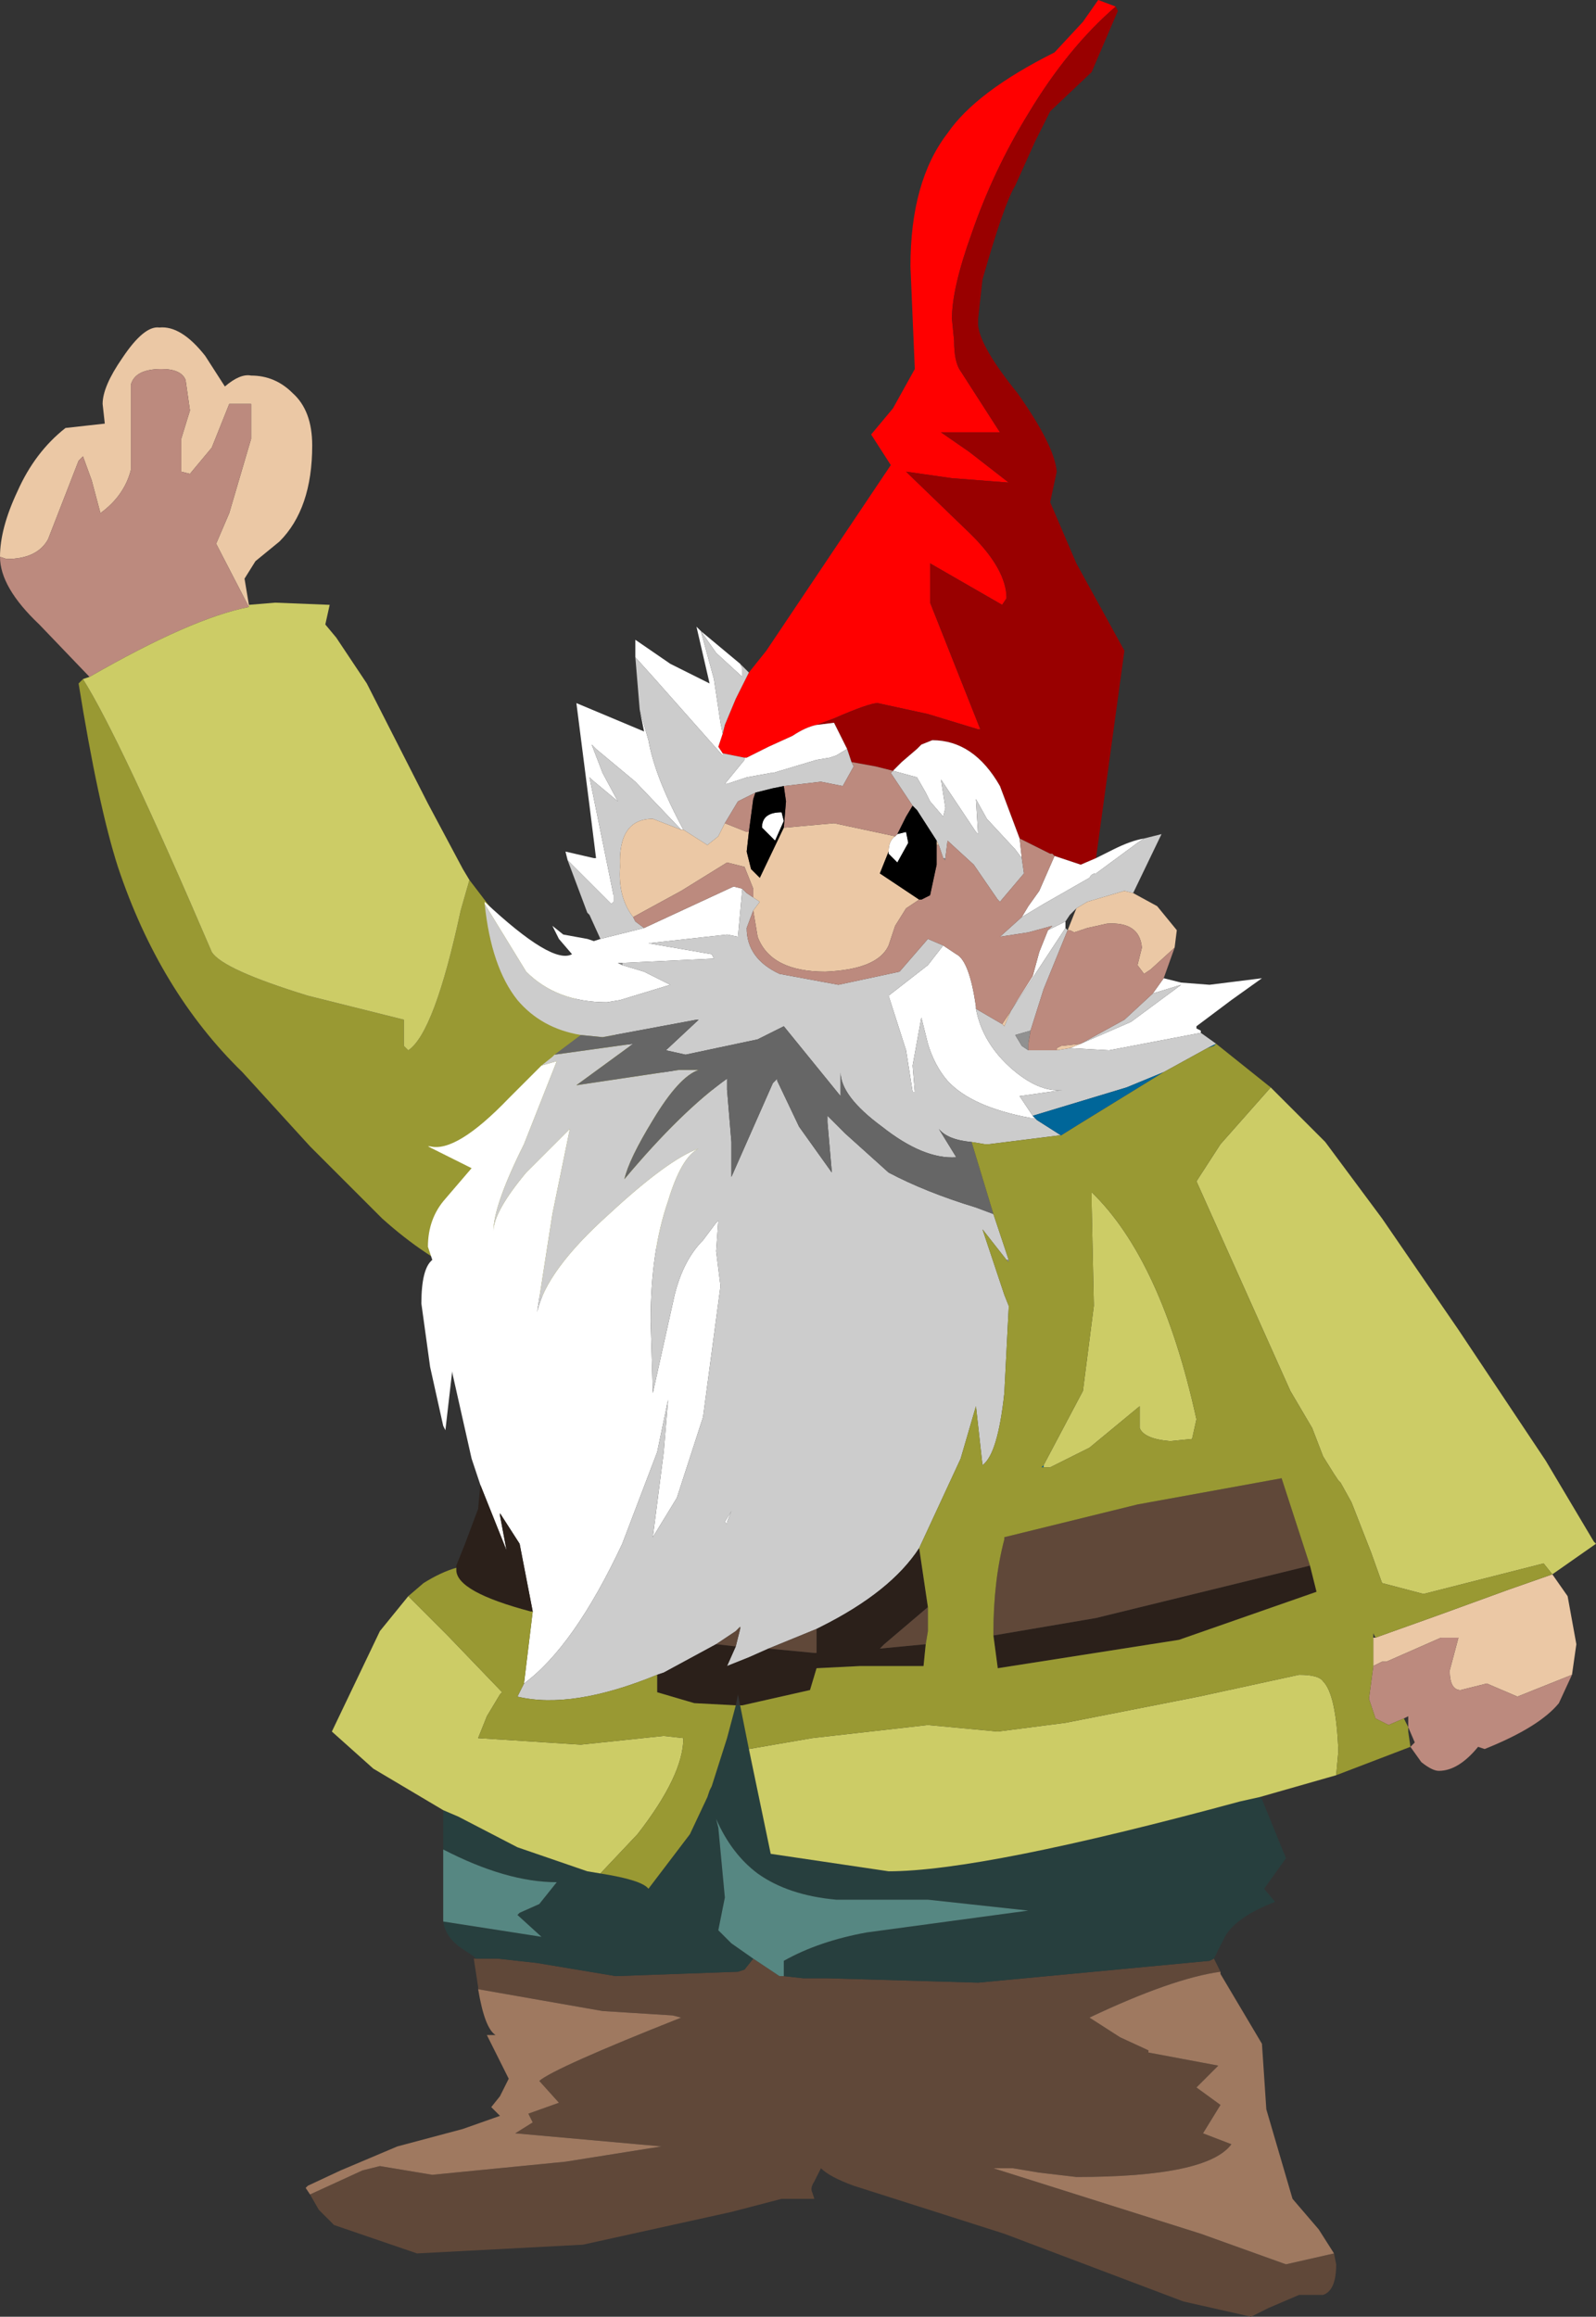
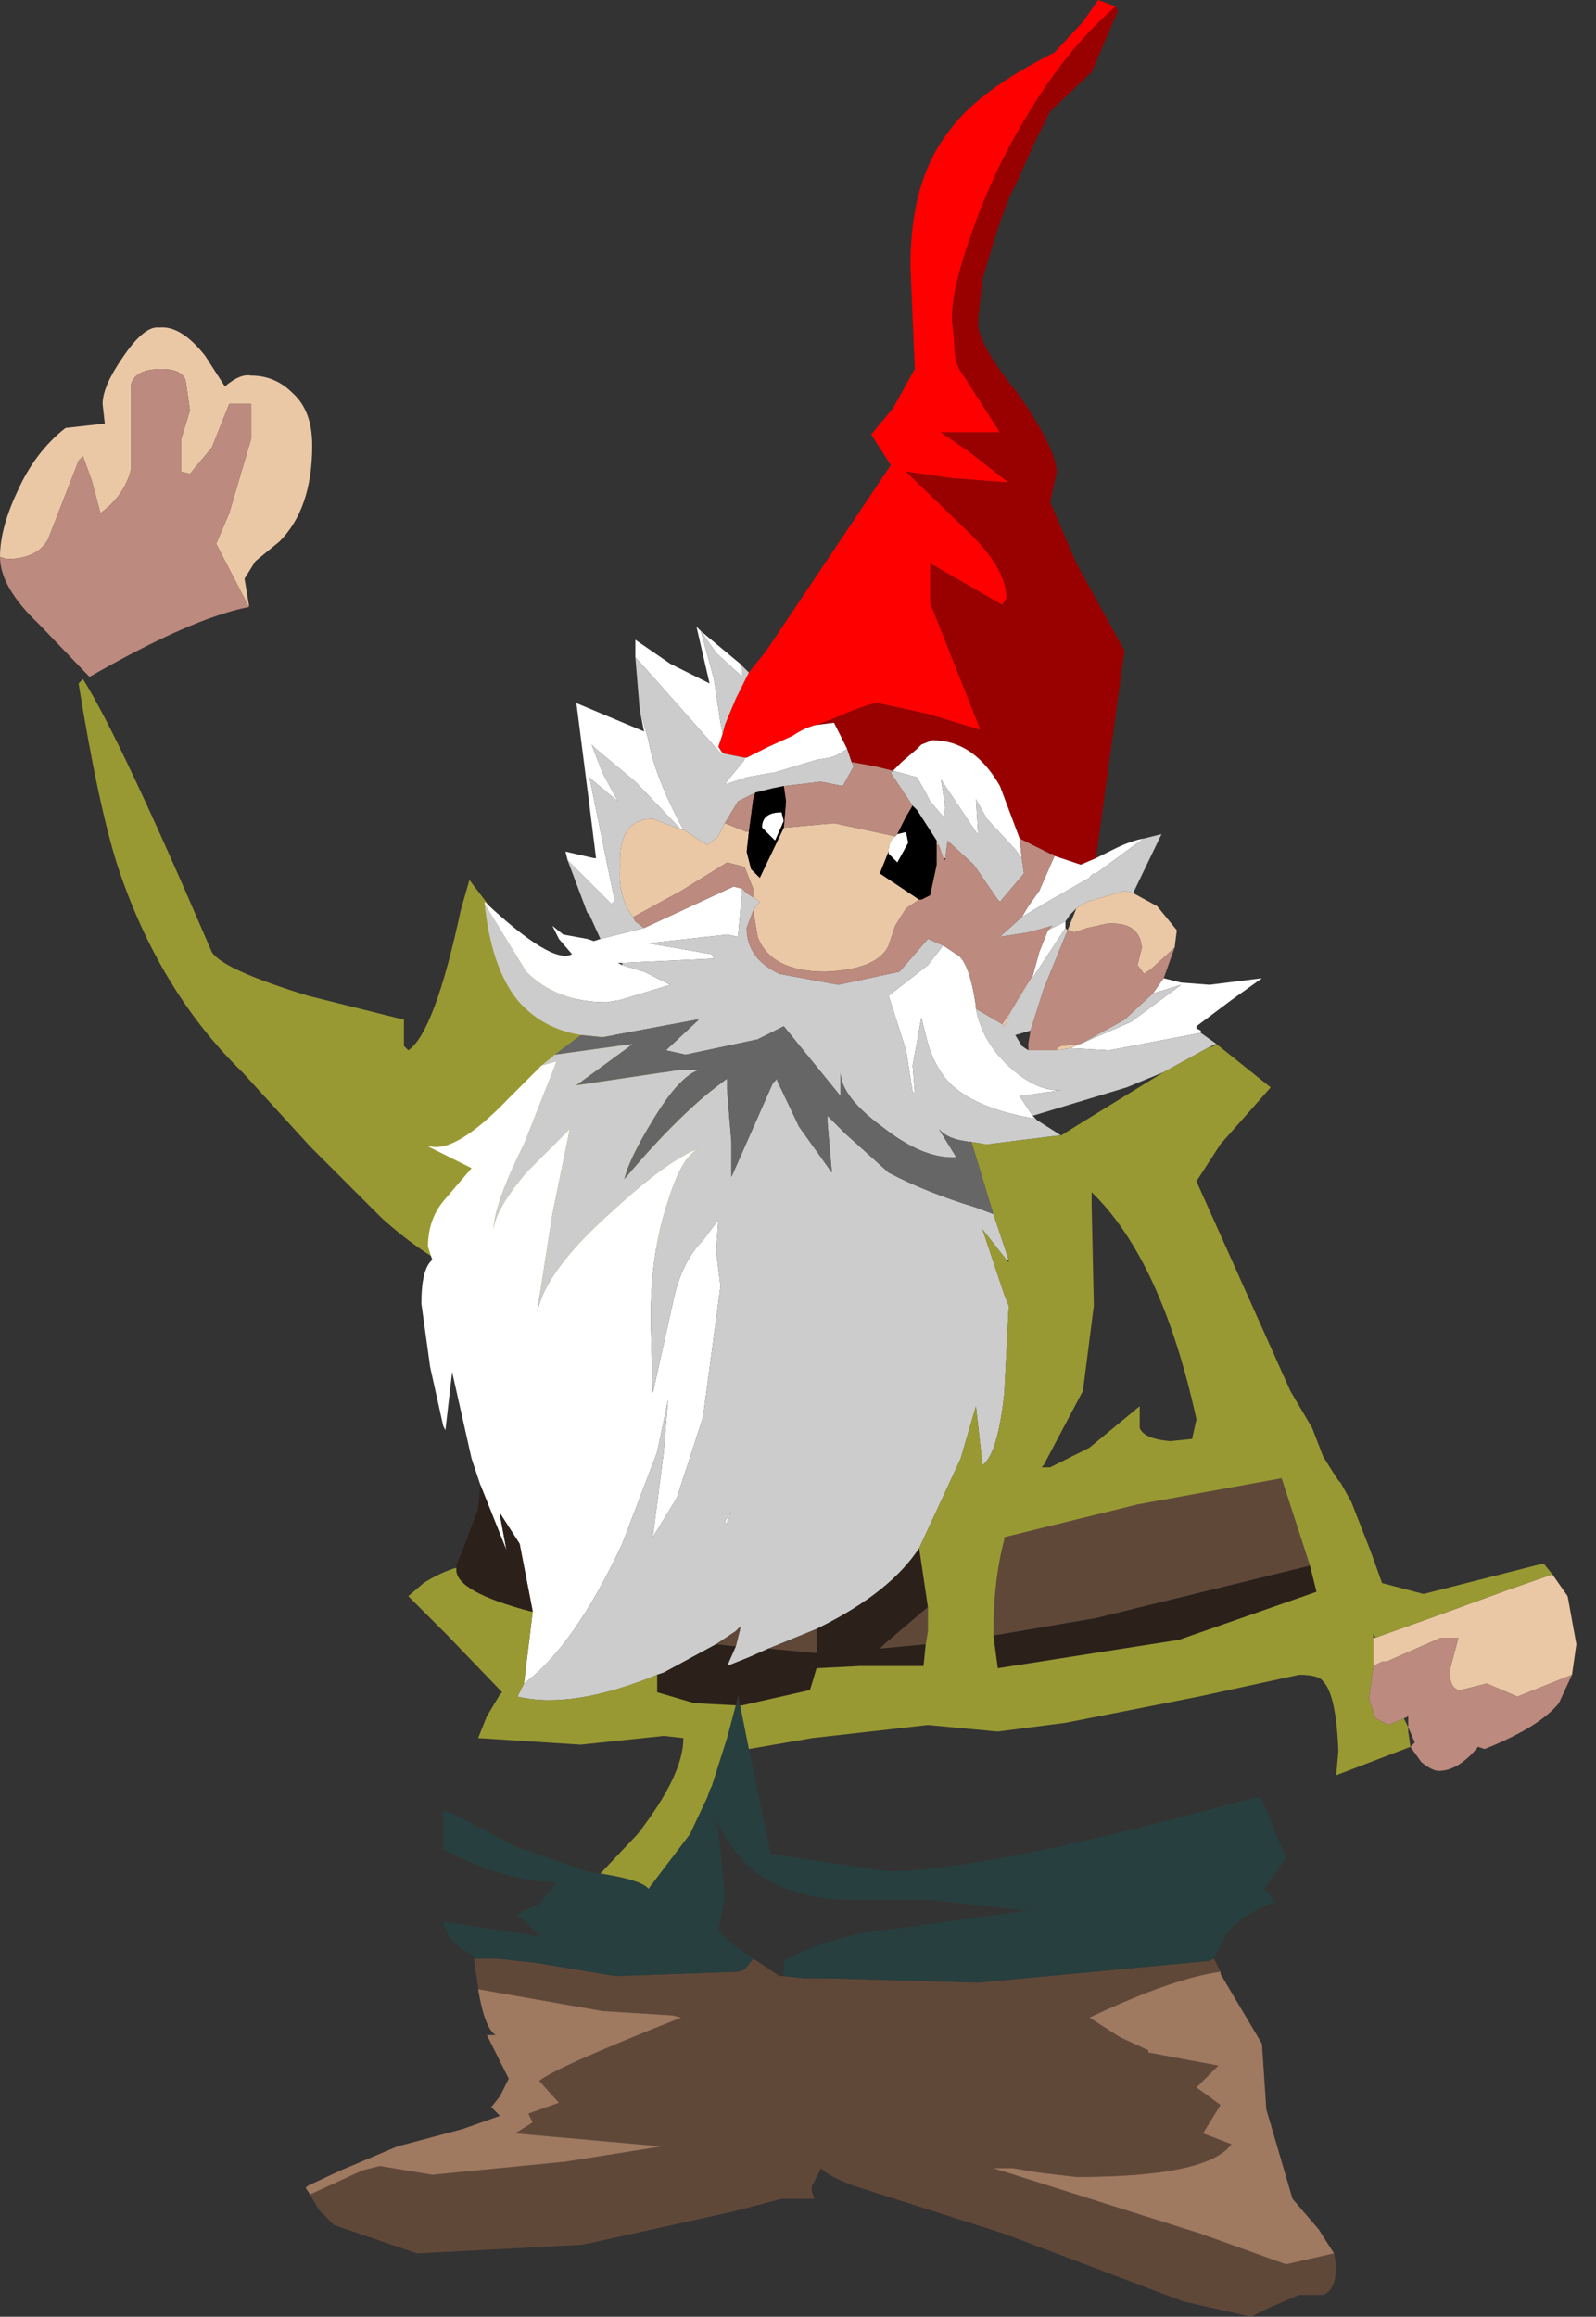
<svg xmlns="http://www.w3.org/2000/svg" height="53.05px" width="36.55px">
  <rect width="100%" height="100%" fill="#333333" stroke="none" />
  <g transform="matrix(1.0, 0.0, 0.0, 1.0, 0.0, 0.0)">
    <path d="M5.7 13.9 L4.95 12.45 5.25 11.75 5.75 10.05 5.75 9.25 5.25 9.25 4.85 10.25 4.35 10.85 4.15 10.8 4.15 10.75 4.15 10.05 4.35 9.4 4.25 8.7 Q4.15 8.45 3.7 8.45 3.1 8.45 3.0 8.8 L3.0 9.65 3.0 10.75 Q2.85 11.35 2.3 11.75 L2.1 11.0 1.9 10.45 1.8 10.55 1.1 12.35 Q0.85 12.8 0.15 12.8 L0.0 12.75 Q0.0 12.1 0.4 11.25 0.8 10.35 1.5 9.8 L2.4 9.7 2.35 9.25 Q2.35 8.85 2.8 8.2 3.3 7.45 3.65 7.5 4.15 7.45 4.7 8.15 L5.15 8.85 Q5.5 8.55 5.75 8.6 6.3 8.6 6.7 9.0 7.15 9.4 7.15 10.2 7.15 11.65 6.4 12.4 L5.85 12.85 5.6 13.25 5.7 13.85 5.7 13.9" fill="#ebc8a5" fill-rule="evenodd" stroke="none" />
    <path d="M0.0 12.75 L0.15 12.8 Q0.85 12.8 1.1 12.35 L1.8 10.55 1.9 10.45 2.1 11.0 2.3 11.75 Q2.85 11.35 3.0 10.75 L3.0 9.65 3.0 8.8 Q3.1 8.45 3.7 8.45 4.15 8.45 4.25 8.7 L4.35 9.4 4.15 10.05 4.15 10.75 4.15 10.8 4.35 10.85 4.85 10.25 5.25 9.25 5.75 9.25 5.75 10.05 5.25 11.75 4.95 12.45 5.7 13.9 Q4.4 14.15 2.05 15.5 L0.9 14.3 Q0.0 13.45 0.0 12.75" fill="#bc8a7e" fill-rule="evenodd" stroke="none" />
    <path d="M10.75 20.15 L12.05 21.85 14.1 23.7 15.3 24.65 15.4 24.55 Q15.55 24.4 15.85 24.4 L16.2 24.6 16.45 25.35 16.4 26.65 15.9 27.75 14.6 29.0 Q13.6 29.7 12.85 29.7 10.75 29.7 8.75 27.9 L7.1 26.25 5.55 24.55 Q3.65 22.7 2.7 19.85 2.25 18.45 1.8 15.65 L1.9 15.55 Q2.75 16.9 4.85 21.8 5.1 22.2 7.05 22.8 L9.25 23.35 9.25 23.95 9.35 24.05 Q9.95 23.65 10.55 20.85 L10.75 20.15" fill="#999933" fill-rule="evenodd" stroke="none" />
-     <path d="M5.7 13.9 L5.7 13.85 6.3 13.8 7.55 13.85 7.45 14.3 7.7 14.6 8.4 15.65 9.8 18.4 10.6 19.9 10.75 20.15 10.55 20.85 Q9.95 23.65 9.35 24.05 L9.25 23.95 9.25 23.35 7.05 22.8 Q5.1 22.2 4.85 21.8 2.75 16.9 1.9 15.55 L2.05 15.5 Q4.4 14.15 5.7 13.9" fill="#cccc66" fill-rule="evenodd" stroke="none" />
    <path d="M17.15 15.4 L17.55 14.9 20.4 10.65 19.95 9.95 20.45 9.35 20.95 8.45 20.85 6.1 Q20.85 4.15 21.7 3.05 22.35 2.1 24.15 1.2 L24.8 0.5 25.15 0.0 25.55 0.15 Q24.45 1.1 23.55 2.6 22.75 3.9 22.25 5.35 21.8 6.6 21.8 7.3 L21.85 7.8 Q21.85 8.3 22.0 8.5 L22.9 9.9 21.55 9.9 22.2 10.35 23.1 11.05 21.8 10.95 20.75 10.8 20.8 10.85 22.25 12.25 Q23.05 13.05 23.05 13.7 L22.95 13.85 21.3 12.9 21.3 13.8 22.45 16.7 22.4 16.7 21.25 16.35 20.1 16.1 Q19.9 16.1 19.1 16.45 L18.7 16.6 Q18.45 16.65 18.15 16.85 L17.6 17.1 17.1 17.35 17.05 17.35 16.55 17.25 16.45 17.1 16.55 16.8 16.6 16.6 16.85 16.0 17.15 15.4" fill="#ff0000" fill-rule="evenodd" stroke="none" />
    <path d="M25.55 0.15 L25.6 0.25 25.0 1.65 24.05 2.55 23.7 3.25 23.25 4.25 Q23.0 4.65 22.5 6.4 L22.4 7.3 22.4 7.45 Q22.45 7.95 23.3 9.0 24.15 10.2 24.2 10.8 L24.05 11.5 24.65 12.9 25.75 14.9 25.1 19.65 24.75 19.8 24.15 19.6 24.1 19.55 24.05 19.55 23.35 19.2 22.9 18.0 Q22.3 16.95 21.35 16.95 L21.1 17.05 21.05 17.1 21.0 17.15 20.65 17.45 20.45 17.65 20.05 17.55 19.5 17.45 19.4 17.15 19.1 16.55 18.7 16.6 19.1 16.45 Q19.9 16.1 20.1 16.1 L21.25 16.35 22.4 16.7 22.45 16.7 21.3 13.8 21.3 12.9 22.95 13.85 23.05 13.7 Q23.05 13.05 22.25 12.25 L20.8 10.85 20.75 10.8 21.8 10.95 23.1 11.05 22.2 10.35 21.55 9.9 22.9 9.9 22.0 8.5 Q21.85 8.3 21.85 7.8 L21.8 7.3 Q21.8 6.6 22.25 5.35 22.75 3.9 23.55 2.6 24.45 1.1 25.55 0.15" fill="#990000" fill-rule="evenodd" stroke="none" />
    <path d="M25.1 19.65 L25.5 19.45 Q25.9 19.25 26.2 19.2 L26.05 19.3 25.1 20.0 Q25.0 20.0 24.95 20.1 L23.9 20.7 23.4 21.0 23.55 20.75 23.8 20.4 24.15 19.6 24.75 19.8 25.1 19.65 M26.65 22.4 L27.05 22.5 27.7 22.55 28.9 22.4 28.2 22.9 27.4 23.5 27.4 23.55 27.5 23.6 27.5 23.65 25.4 24.05 24.5 24.0 24.75 23.9 25.9 23.4 27.05 22.55 26.4 22.75 26.65 22.4 M11.0 34.0 L10.8 33.4 10.35 31.4 10.35 31.45 10.2 32.75 10.15 32.65 9.85 31.3 9.65 29.85 Q9.65 29.05 9.9 28.85 L9.8 28.55 Q9.8 27.9 10.2 27.45 L10.8 26.75 9.8 26.25 9.85 26.25 Q10.45 26.4 11.65 25.15 L12.4 24.4 12.75 24.3 12.0 26.2 Q11.3 27.6 11.3 28.2 11.3 27.75 12.05 26.85 L13.05 25.85 12.65 27.8 12.3 30.05 Q12.5 29.1 13.95 27.8 15.3 26.55 16.0 26.3 15.6 26.5 15.3 27.5 14.9 28.65 14.9 30.25 L14.95 31.9 15.45 29.65 Q15.65 28.85 16.1 28.4 L16.4 28.0 16.45 27.95 16.4 28.65 16.5 29.45 16.1 32.45 15.5 34.3 14.95 35.2 15.2 33.25 15.3 32.05 15.05 33.25 14.25 35.35 Q13.15 37.7 12.0 38.55 L12.2 36.9 11.9 35.35 11.45 34.65 11.45 34.7 11.6 35.5 11.0 34.0 M11.1 20.7 L11.1 20.65 Q12.65 22.1 13.1 21.85 L12.8 21.5 12.65 21.2 12.9 21.4 13.45 21.5 13.6 21.55 13.75 21.5 14.75 21.25 16.8 20.3 17.0 20.35 16.9 21.45 16.65 21.4 14.85 21.6 16.3 21.85 16.35 21.95 14.25 22.05 14.15 22.05 14.25 22.1 14.75 22.25 15.35 22.55 14.2 22.9 13.9 22.95 Q12.75 22.95 12.05 22.25 L11.1 20.7 M13.0 19.7 L12.95 19.5 13.6 19.65 13.65 19.65 13.5 18.45 13.2 16.1 14.75 16.75 14.65 16.25 14.85 16.95 Q15.0 17.8 15.65 19.0 L15.6 19.0 14.55 17.9 13.65 17.15 13.55 17.05 13.8 17.7 14.15 18.35 13.55 17.85 13.5 17.8 14.05 20.5 14.05 20.65 14.0 20.7 13.0 19.7 M14.55 15.05 L14.55 14.65 15.35 15.2 16.25 15.65 15.95 14.35 16.0 14.4 16.05 14.45 16.95 15.2 17.0 15.3 17.0 15.5 16.4 14.95 16.05 14.45 16.35 15.55 16.5 16.55 16.55 16.8 16.45 17.1 16.55 17.25 16.55 17.3 15.0 15.55 14.55 15.05 M18.7 16.6 L19.1 16.55 19.4 17.15 19.15 17.3 19.0 17.35 18.7 17.4 17.7 17.7 17.65 17.7 17.1 17.8 16.65 17.95 16.6 17.95 17.05 17.4 17.05 17.35 17.1 17.35 17.6 17.1 18.15 16.85 Q18.45 16.65 18.7 16.6 M20.45 17.65 L20.65 17.45 21.0 17.15 21.05 17.1 21.1 17.05 21.35 16.95 Q22.3 16.95 22.9 18.0 L23.35 19.2 23.4 19.65 23.25 19.45 22.6 18.75 22.35 18.3 22.4 19.1 22.35 19.05 21.55 17.85 21.65 18.5 21.6 18.7 21.3 18.35 21.2 18.15 21.0 17.8 20.45 17.65 M24.0 21.3 L24.4 21.1 24.4 21.15 24.4 21.25 23.15 23.15 23.3 22.9 23.65 22.35 23.8 21.8 24.0 21.3 M22.35 23.1 Q22.5 23.9 23.2 24.5 23.85 25.05 24.4 24.95 L23.35 25.1 23.65 25.55 23.7 25.6 23.6 25.6 Q22.25 25.35 21.7 24.75 21.4 24.4 21.25 23.9 L21.1 23.3 20.9 24.4 20.95 25.0 20.9 25.0 20.75 24.05 20.35 22.8 21.25 22.1 21.6 21.65 21.9 21.85 Q22.2 22.0 22.35 23.05 L22.35 23.1 M20.55 19.1 L20.75 19.05 20.8 19.3 20.55 19.75 20.35 19.55 20.35 19.5 Q20.35 19.25 20.5 19.15 L20.55 19.1 M21.9 26.5 L21.95 26.5 21.9 26.5 M17.95 18.8 L17.75 19.25 17.45 18.95 Q17.45 18.6 17.9 18.6 L17.95 18.8 M13.2 24.85 L13.15 24.85 13.2 24.85 M16.65 34.85 L16.65 34.9 16.6 34.85 16.75 34.6 16.65 34.85" fill="#ffffff" fill-rule="evenodd" stroke="none" />
    <path d="M26.2 19.2 L26.6 19.1 25.95 20.45 25.75 20.4 24.9 20.65 24.65 20.8 24.5 20.95 24.4 21.1 24.0 21.3 24.1 21.2 23.55 21.35 22.9 21.45 23.4 21.0 23.9 20.7 24.95 20.1 Q25.0 20.0 25.1 20.0 L26.05 19.3 26.2 19.2 M27.5 23.65 L27.85 23.9 27.65 24.0 26.65 24.55 25.8 24.9 23.65 25.55 23.35 25.1 24.4 24.95 Q23.85 25.05 23.2 24.5 22.5 23.9 22.35 23.1 L22.95 23.45 23.0 23.5 23.15 23.15 24.4 21.25 24.45 21.3 23.9 22.65 23.6 23.6 23.25 23.7 23.4 23.95 23.55 24.05 23.95 24.05 24.2 24.05 24.5 24.0 25.4 24.05 27.5 23.65 M12.4 24.4 L12.65 24.2 12.7 24.15 14.5 23.9 13.2 24.85 15.55 24.5 15.65 24.5 16.0 24.5 Q15.55 24.65 14.95 25.65 14.4 26.55 14.3 27.0 15.6 25.45 16.65 24.7 L16.65 24.95 16.75 26.15 16.75 26.95 17.7 24.8 17.8 24.7 17.8 24.75 18.3 25.8 19.05 26.85 18.95 25.7 18.95 25.55 19.35 25.95 20.35 26.85 Q21.2 27.3 22.35 27.65 L22.75 27.8 23.1 28.85 23.05 28.85 22.5 28.15 23.0 29.65 23.1 29.9 23.1 29.95 23.0 31.9 Q22.85 33.3 22.5 33.55 L22.35 32.2 22.0 33.4 21.05 35.45 Q20.4 36.45 18.8 37.25 L18.7 37.3 17.6 37.75 17.15 37.95 16.65 38.15 16.85 37.7 16.95 37.3 16.95 37.25 16.85 37.35 16.4 37.65 15.2 38.3 15.05 38.35 Q13.1 39.15 11.85 38.85 L12.0 38.55 Q13.15 37.7 14.25 35.35 L15.05 33.25 15.3 32.05 15.2 33.25 14.95 35.2 15.5 34.3 16.1 32.45 16.5 29.45 16.4 28.65 16.45 27.95 16.4 28.0 16.1 28.4 Q15.65 28.85 15.45 29.65 L14.95 31.9 14.9 30.25 Q14.9 28.65 15.3 27.5 15.6 26.5 16.0 26.3 15.3 26.55 13.95 27.8 12.5 29.1 12.3 30.05 L12.65 27.8 13.05 25.85 12.05 26.85 Q11.3 27.75 11.3 28.2 11.3 27.6 12.0 26.2 L12.75 24.3 12.4 24.4 M13.3 23.7 Q12.4 23.55 11.85 22.9 11.25 22.15 11.1 20.7 L12.05 22.25 Q12.75 22.95 13.9 22.95 L14.2 22.9 15.35 22.55 14.75 22.25 14.25 22.1 14.25 22.05 16.35 21.95 16.3 21.85 14.85 21.6 16.65 21.4 16.9 21.45 17.0 20.35 17.1 20.45 17.25 20.55 17.4 20.65 17.25 20.85 17.1 21.25 Q17.1 21.95 17.85 22.3 L19.2 22.55 20.6 22.25 21.25 21.5 21.6 21.65 21.25 22.1 20.35 22.8 20.75 24.05 20.9 25.0 20.95 25.0 20.9 24.4 21.1 23.3 21.25 23.9 Q21.4 24.4 21.7 24.75 22.25 25.35 23.6 25.6 L23.7 25.6 23.75 25.65 24.3 26.0 24.25 26.0 22.65 26.2 22.55 26.2 22.25 26.15 Q21.7 26.1 21.5 25.85 L21.9 26.5 Q21.15 26.55 20.2 25.8 19.25 25.1 19.25 24.55 L19.25 25.1 17.95 23.5 17.35 23.8 15.7 24.15 15.25 24.05 16.0 23.35 15.95 23.35 13.8 23.75 13.3 23.7 M13.75 21.5 L13.5 20.95 13.45 20.9 13.0 19.7 14.0 20.7 14.05 20.65 14.05 20.5 13.5 17.8 13.55 17.85 14.15 18.35 13.8 17.7 13.55 17.05 13.65 17.15 14.55 17.9 15.6 19.0 14.95 18.75 Q14.15 18.75 14.2 19.85 14.15 20.55 14.5 21.0 L14.55 21.1 14.75 21.25 13.75 21.5 M14.65 16.25 L14.55 15.05 15.0 15.55 16.55 17.3 16.55 17.25 17.05 17.35 17.05 17.4 16.6 17.95 16.65 17.95 17.1 17.8 17.65 17.7 17.7 17.7 18.7 17.4 19.0 17.35 19.15 17.3 19.4 17.15 19.5 17.45 19.55 17.55 19.3 18.0 18.8 17.9 17.95 18.0 17.7 18.05 17.3 18.15 16.9 18.35 16.6 18.85 16.45 19.15 16.2 19.35 15.65 19.0 Q15.0 17.8 14.85 16.95 L14.65 16.25 M16.95 15.2 L17.15 15.4 16.85 16.0 16.6 16.6 16.55 16.8 16.5 16.55 16.35 15.55 16.05 14.45 16.4 14.95 17.0 15.5 17.0 15.3 16.95 15.2 M20.9 18.45 L20.4 17.7 20.45 17.65 21.0 17.8 21.2 18.15 21.3 18.35 21.6 18.7 21.65 18.5 21.55 17.85 22.35 19.05 22.4 19.1 22.35 18.3 22.6 18.75 23.25 19.45 23.4 19.65 23.45 20.0 22.9 20.65 22.85 20.6 22.3 19.8 21.7 19.25 21.65 19.65 21.6 19.65 21.5 19.35 21.45 19.25 21.0 18.55 20.9 18.45 M24.75 23.9 L25.75 23.35 26.4 22.75 27.05 22.55 25.9 23.4 24.75 23.9 M13.2 24.85 L13.15 24.85 13.2 24.85 M16.65 34.85 L16.75 34.6 16.6 34.85 16.65 34.9 16.65 34.85" fill="#cccccc" fill-rule="evenodd" stroke="none" />
-     <path d="M21.6 19.65 L21.65 19.65 21.65 19.7 21.6 19.65 M23.6 23.6 L23.55 23.9 23.55 24.05 23.4 23.95 23.25 23.7 23.6 23.6 M14.25 22.05 L14.25 22.1 14.15 22.05 14.25 22.05 M16.65 24.7 L16.7 24.65 16.65 24.7 M23.05 28.85 L23.1 28.85 23.1 28.9 23.05 28.85 M24.3 26.0 L24.4 26.0 24.3 26.0" fill="#919191" fill-rule="evenodd" stroke="none" />
    <path d="M25.95 20.45 L26.5 20.75 26.95 21.3 26.9 21.7 26.35 22.2 26.2 22.3 26.05 22.1 26.15 21.7 Q26.1 21.1 25.35 21.15 L24.9 21.25 24.6 21.35 24.5 21.3 24.45 21.3 24.65 20.8 24.9 20.65 25.75 20.4 25.95 20.45 M35.55 36.05 L35.9 36.55 36.1 37.65 36.0 38.35 34.75 38.85 34.4 38.7 34.05 38.55 33.45 38.7 Q33.2 38.7 33.2 38.25 L33.4 37.5 33.0 37.5 31.75 38.05 31.65 38.05 31.45 38.15 31.45 37.5 31.5 37.5 32.9 37.0 34.55 36.4 35.55 36.05 M21.45 19.25 L21.5 19.35 21.45 19.35 21.45 19.25 M23.15 23.15 L23.0 23.5 22.95 23.45 23.15 23.15 M20.35 19.5 L20.15 20.0 21.05 20.6 20.75 20.8 20.5 21.2 20.35 21.65 Q20.1 22.2 18.9 22.25 17.65 22.25 17.35 21.45 L17.25 20.85 17.4 20.65 17.25 20.55 17.25 20.35 17.05 19.85 16.65 19.75 15.6 20.4 14.5 21.0 Q14.15 20.55 14.2 19.85 14.15 18.75 14.95 18.75 L15.6 19.0 15.65 19.0 16.2 19.35 16.45 19.15 16.6 18.85 17.1 19.05 17.15 19.05 17.1 19.5 17.2 19.9 17.4 20.1 17.95 18.95 18.0 18.95 19.1 18.85 20.5 19.15 Q20.35 19.25 20.35 19.5 M24.2 24.05 L24.2 24.0 24.3 23.95 24.75 23.9 24.5 24.0 24.2 24.05" fill="#ebc8a5" fill-rule="evenodd" stroke="none" />
    <path d="M26.9 21.7 L26.65 22.4 26.4 22.75 25.75 23.35 24.75 23.9 24.3 23.95 24.2 24.0 24.2 24.05 23.95 24.05 23.55 24.05 23.55 23.9 23.6 23.6 23.9 22.65 24.45 21.3 24.5 21.3 24.6 21.35 24.9 21.25 25.35 21.15 Q26.1 21.1 26.15 21.7 L26.05 22.1 26.2 22.3 26.35 22.2 26.9 21.7 M36.0 38.35 L35.7 39.0 Q35.25 39.55 34.0 40.05 L33.85 40.0 Q33.4 40.55 32.95 40.55 32.8 40.55 32.55 40.35 L32.3 40.0 32.4 39.9 32.25 39.55 32.25 39.4 32.25 39.3 32.15 39.35 31.8 39.5 31.5 39.35 31.35 38.9 31.45 38.15 31.65 38.05 31.75 38.05 33.0 37.5 33.4 37.5 33.2 38.25 Q33.2 38.7 33.45 38.7 L34.05 38.55 34.4 38.7 34.75 38.85 36.0 38.35 M19.5 17.45 L20.05 17.55 20.45 17.65 20.4 17.7 20.9 18.45 20.75 18.7 20.55 19.1 20.5 19.15 19.1 18.85 18.0 18.95 17.95 18.95 18.0 18.35 17.95 18.0 18.8 17.9 19.3 18.0 19.55 17.55 19.5 17.45 M23.35 19.2 L24.05 19.55 24.1 19.55 24.15 19.6 23.8 20.4 23.55 20.75 23.4 21.0 22.9 21.45 23.55 21.35 24.1 21.2 24.0 21.3 23.8 21.8 23.65 22.35 23.3 22.9 23.15 23.15 22.95 23.45 22.35 23.1 22.35 23.05 Q22.2 22.0 21.9 21.85 L21.6 21.65 21.25 21.5 20.6 22.25 19.2 22.55 17.85 22.3 Q17.1 21.95 17.1 21.25 L17.25 20.85 17.35 21.45 Q17.65 22.25 18.9 22.25 20.1 22.2 20.35 21.65 L20.5 21.2 20.75 20.8 21.05 20.6 21.1 20.6 21.3 20.5 21.45 19.8 21.45 19.35 21.5 19.35 21.6 19.65 21.65 19.7 21.65 19.65 21.7 19.25 22.3 19.8 22.85 20.6 22.9 20.65 23.45 20.0 23.4 19.65 23.35 19.2 M20.75 21.2 L20.7 21.2 20.75 21.2 M17.3 18.15 L17.25 18.3 17.15 19.05 17.1 19.05 16.6 18.85 16.9 18.35 17.3 18.15 M14.5 21.0 L15.6 20.4 16.65 19.75 17.05 19.85 17.25 20.35 17.25 20.55 17.1 20.45 17.0 20.35 16.8 20.3 14.75 21.25 14.55 21.1 14.5 21.0" fill="#bc8a7e" fill-rule="evenodd" stroke="none" />
    <path d="M12.7 24.15 L13.3 23.7 13.8 23.75 15.95 23.35 16.0 23.35 15.25 24.05 15.7 24.15 17.35 23.8 17.95 23.5 19.25 25.1 19.25 24.55 Q19.25 25.1 20.2 25.8 21.15 26.55 21.9 26.5 L21.5 25.85 Q21.7 26.1 22.25 26.15 L22.75 27.8 22.35 27.65 Q21.2 27.3 20.35 26.85 L19.35 25.95 18.95 25.55 18.95 25.7 19.05 26.85 18.3 25.8 17.8 24.75 17.8 24.7 17.7 24.8 16.75 26.95 16.75 26.15 16.65 24.95 16.65 24.7 Q15.6 25.45 14.3 27.0 14.4 26.55 14.95 25.65 15.55 24.65 16.0 24.5 L15.65 24.5 15.55 24.5 13.2 24.85 14.5 23.9 12.7 24.15 M16.65 24.7 L16.7 24.65 16.65 24.7 M21.9 26.5 L21.95 26.5 21.9 26.5" fill="#666666" fill-rule="evenodd" stroke="none" />
    <path d="M20.9 18.45 L21.0 18.55 21.45 19.25 21.45 19.35 21.45 19.8 21.3 20.5 21.1 20.6 21.05 20.6 20.15 20.0 20.35 19.5 20.35 19.55 20.55 19.75 20.8 19.3 20.75 19.05 20.55 19.1 20.75 18.7 20.9 18.45 M17.15 19.05 L17.25 18.3 17.3 18.15 17.7 18.05 17.95 18.0 18.0 18.35 17.95 18.95 17.4 20.1 17.2 19.9 17.1 19.5 17.15 19.05 M17.95 18.8 L17.9 18.6 Q17.45 18.6 17.45 18.95 L17.75 19.25 17.95 18.8" fill="#000000" fill-rule="evenodd" stroke="none" />
-     <path d="M10.45 35.9 L10.45 35.85 10.45 35.95 10.45 35.9 M23.65 25.55 L25.8 24.9 26.65 24.55 24.7 25.75 24.3 26.0 23.75 25.65 23.7 25.6 23.65 25.55 M27.65 24.0 L27.85 23.9 27.8 23.95 27.65 24.0 M23.9 33.6 L23.85 33.6 23.9 33.55 23.9 33.6 M23.0 35.2 L23.0 35.25 23.0 35.2 M31.45 37.3 L31.45 37.4 31.45 37.3" fill="#006699" fill-rule="evenodd" stroke="none" />
    <path d="M10.45 35.85 L10.65 35.35 10.95 34.55 11.0 34.0 11.6 35.5 11.45 34.7 11.45 34.65 11.9 35.35 12.2 36.9 12.15 36.9 Q10.45 36.45 10.45 35.95 L10.45 35.85 M15.05 38.35 L15.2 38.3 16.4 37.65 16.85 37.7 16.65 38.15 17.15 37.95 17.6 37.75 18.65 37.85 18.7 37.85 18.7 37.3 18.8 37.25 Q20.4 36.45 21.05 35.45 L21.25 36.8 20.25 37.65 20.15 37.75 21.2 37.65 21.15 38.15 20.25 38.15 19.7 38.15 18.7 38.2 18.55 38.7 17.0 39.05 16.95 39.05 16.9 38.8 16.85 39.05 15.9 39.0 15.05 38.75 15.05 38.35 M22.75 37.45 L25.1 37.05 30.0 35.85 30.15 36.45 27.0 37.55 22.85 38.2 22.75 37.45" fill="#2b201a" fill-rule="evenodd" stroke="none" />
    <path d="M27.8 44.85 L27.95 45.15 Q26.85 45.3 24.95 46.2 L25.65 46.65 26.3 46.95 26.3 47.0 27.9 47.3 27.4 47.8 27.95 48.2 27.55 48.85 28.2 49.1 Q27.65 49.85 24.65 49.85 L23.8 49.75 23.2 49.65 22.75 49.65 27.5 51.15 29.45 51.85 30.55 51.6 30.6 51.85 Q30.6 52.45 30.3 52.55 L29.75 52.55 29.05 52.85 28.65 53.05 27.1 52.7 23.0 51.15 19.55 50.05 Q19.0 49.85 18.8 49.65 L18.65 49.95 Q18.55 50.1 18.6 50.2 L18.65 50.35 17.9 50.35 16.75 50.65 13.35 51.4 9.55 51.6 7.65 50.95 7.3 50.6 7.1 50.25 8.3 49.7 8.7 49.6 9.9 49.8 12.95 49.5 15.15 49.15 11.8 48.85 12.2 48.6 12.15 48.5 12.1 48.4 12.8 48.15 12.35 47.65 Q12.7 47.35 15.6 46.2 L15.4 46.15 13.8 46.05 10.95 45.55 10.95 45.5 10.85 44.85 10.9 44.85 11.4 44.85 12.3 44.95 14.1 45.25 16.9 45.15 17.05 45.1 17.25 44.85 17.85 45.25 17.95 45.25 18.4 45.3 18.95 45.3 22.4 45.4 27.7 44.9 27.8 44.85 M12.15 36.9 L12.2 36.9 12.15 36.9 M16.4 37.65 L16.85 37.35 16.95 37.25 16.95 37.3 16.85 37.7 16.4 37.65 M17.6 37.75 L18.7 37.3 18.7 37.85 18.65 37.85 17.6 37.75 M21.25 36.8 L21.25 37.35 21.2 37.65 20.15 37.75 20.25 37.65 21.25 36.8 M23.0 35.25 L23.0 35.2 26.05 34.45 29.35 33.85 30.0 35.85 25.1 37.05 22.75 37.45 22.75 37.4 Q22.75 36.2 23.0 35.25" fill="#604839" fill-rule="evenodd" stroke="none" />
    <path d="M28.85 41.15 L28.9 41.2 29.45 42.55 28.95 43.25 29.2 43.55 Q28.3 43.9 28.05 44.35 L27.8 44.85 27.7 44.9 22.4 45.4 18.95 45.3 18.4 45.3 17.95 45.25 17.95 44.9 Q18.75 44.45 19.85 44.25 L23.55 43.75 21.25 43.5 19.15 43.5 Q18.05 43.4 17.35 42.9 16.75 42.45 16.4 41.65 L16.45 41.85 16.6 43.45 16.45 44.2 16.75 44.5 17.25 44.85 17.05 45.1 16.9 45.15 14.1 45.25 12.3 44.95 11.4 44.85 10.9 44.85 10.85 44.8 10.55 44.6 Q10.2 44.35 10.15 44.0 L12.4 44.35 11.85 43.85 11.9 43.8 12.35 43.6 12.75 43.1 Q11.6 43.1 10.15 42.35 L10.15 42.1 10.15 41.45 10.5 41.6 11.85 42.3 13.45 42.85 13.75 42.9 Q14.7 43.05 14.85 43.25 L15.8 42.0 16.2 41.15 16.25 41.0 16.3 40.9 16.65 39.8 16.85 39.05 16.95 39.05 17.15 40.05 17.65 42.45 20.35 42.85 Q22.5 42.85 28.4 41.25 L28.85 41.15" fill="#273f3e" fill-rule="evenodd" stroke="none" />
-     <path d="M10.15 44.0 L10.15 43.95 10.15 42.35 Q11.6 43.1 12.75 43.1 L12.35 43.6 11.9 43.8 11.85 43.85 12.4 44.35 10.15 44.0 M17.25 44.85 L16.75 44.5 16.45 44.2 16.6 43.45 16.45 41.85 16.4 41.65 Q16.75 42.45 17.35 42.9 18.05 43.4 19.15 43.5 L21.25 43.5 23.55 43.75 19.85 44.25 Q18.75 44.45 17.95 44.9 L17.95 45.25 17.85 45.25 17.25 44.85" fill="#568782" fill-rule="evenodd" stroke="none" />
    <path d="M27.95 45.15 L27.95 45.2 28.9 46.8 29.0 48.3 29.6 50.35 30.2 51.05 30.55 51.6 29.45 51.85 27.5 51.15 22.75 49.65 23.2 49.65 23.8 49.75 24.65 49.85 Q27.65 49.85 28.2 49.1 L27.55 48.85 27.95 48.2 27.4 47.8 27.9 47.3 26.3 47.0 26.3 46.95 25.65 46.65 24.95 46.2 Q26.85 45.3 27.95 45.15 M7.1 50.25 L7.0 50.1 7.05 50.05 7.8 49.7 9.1 49.15 10.6 48.75 11.45 48.45 11.25 48.25 11.45 48.0 11.65 47.6 11.15 46.6 11.35 46.6 Q11.1 46.45 10.95 45.55 L13.8 46.05 15.4 46.15 15.6 46.2 Q12.7 47.35 12.35 47.65 L12.8 48.15 12.1 48.4 12.15 48.5 12.2 48.6 11.8 48.85 15.15 49.15 12.95 49.5 9.9 49.8 8.7 49.6 8.3 49.7 7.1 50.25" fill="#9f7960" fill-rule="evenodd" stroke="none" />
-     <path d="M29.1 24.9 L30.35 26.15 31.65 27.9 33.4 30.45 35.4 33.45 36.5 35.3 36.55 35.35 35.55 36.05 35.35 35.8 32.6 36.5 31.65 36.25 31.4 35.55 30.95 34.4 30.7 33.95 30.65 33.9 30.55 33.75 30.3 33.35 30.05 32.7 29.55 31.85 27.4 27.05 27.95 26.2 29.1 24.9 M30.6 40.65 L28.85 41.15 28.4 41.25 Q22.5 42.85 20.35 42.85 L17.65 42.45 17.15 40.05 18.6 39.8 21.25 39.5 22.85 39.65 24.4 39.45 27.45 38.85 29.75 38.35 Q30.2 38.35 30.3 38.5 30.6 38.8 30.65 40.1 L30.6 40.65 M10.15 41.45 L8.55 40.5 7.6 39.65 8.7 37.35 9.35 36.55 10.25 37.45 11.5 38.75 11.45 38.8 11.5 38.85 11.45 38.8 11.15 39.3 10.95 39.8 13.3 39.95 15.2 39.75 15.65 39.8 Q15.65 40.65 14.6 42.0 L13.75 42.9 13.45 42.85 11.85 42.3 10.5 41.6 10.15 41.45 M23.9 33.55 L24.8 31.85 25.05 29.9 25.0 27.6 25.0 27.3 Q26.6 28.85 27.4 32.5 L27.3 32.95 26.8 33.0 Q26.2 32.95 26.1 32.7 L26.1 32.2 24.95 33.15 24.05 33.6 23.9 33.6 23.9 33.55" fill="#cccc66" fill-rule="evenodd" stroke="none" />
    <path d="M27.85 23.9 L29.1 24.9 27.95 26.2 27.4 27.05 29.55 31.85 30.05 32.7 30.3 33.35 30.55 33.75 30.65 33.9 30.7 33.95 30.95 34.4 31.4 35.55 31.65 36.25 32.6 36.5 35.35 35.8 35.55 36.05 34.55 36.4 32.9 37.0 31.5 37.5 31.45 37.4 31.45 37.5 31.45 38.15 31.35 38.9 31.5 39.35 31.8 39.5 32.15 39.35 32.25 39.55 32.25 39.65 32.3 40.0 30.6 40.65 30.65 40.1 Q30.6 38.8 30.3 38.5 30.2 38.35 29.75 38.35 L27.45 38.85 24.4 39.45 22.85 39.65 21.25 39.5 18.6 39.8 17.15 40.05 16.95 39.05 17.0 39.05 18.55 38.7 18.7 38.2 19.7 38.15 20.25 38.15 21.15 38.15 21.2 37.65 21.25 37.35 21.25 36.8 21.05 35.45 22.0 33.4 22.35 32.2 22.5 33.55 Q22.85 33.3 23.0 31.9 L23.1 29.95 23.1 29.9 23.0 29.65 22.5 28.15 23.05 28.85 23.1 28.9 23.1 28.85 22.75 27.8 22.25 26.15 22.55 26.2 22.65 26.2 24.25 26.0 24.3 26.0 24.7 25.75 26.65 24.55 27.65 24.0 27.8 23.95 27.85 23.9 M9.35 36.55 L9.7 36.25 Q10.1 36.0 10.45 35.9 L10.45 35.95 Q10.45 36.45 12.15 36.9 L12.2 36.9 12.0 38.55 11.85 38.85 Q13.1 39.15 15.05 38.35 L15.05 38.75 15.9 39.0 16.85 39.05 16.65 39.8 16.3 40.9 16.25 41.0 16.2 41.15 15.8 42.0 14.85 43.25 Q14.7 43.05 13.75 42.9 L14.6 42.0 Q15.65 40.65 15.65 39.8 L15.2 39.75 13.3 39.95 10.95 39.8 11.15 39.3 11.45 38.8 11.5 38.85 11.45 38.8 11.5 38.75 10.25 37.45 9.35 36.55 M24.3 26.0 L24.4 26.0 24.3 26.0 M23.9 33.6 L24.05 33.6 24.95 33.15 26.1 32.2 26.1 32.7 Q26.2 32.95 26.8 33.0 L27.3 32.95 27.4 32.5 Q26.6 28.85 25.0 27.3 L25.0 27.6 25.05 29.9 24.8 31.85 23.9 33.55 23.85 33.6 23.9 33.6 M23.0 35.2 L23.0 35.25 Q22.75 36.2 22.75 37.4 L22.75 37.45 22.85 38.2 27.0 37.55 30.15 36.45 30.0 35.85 29.35 33.85 26.05 34.45 23.0 35.2 M31.45 37.3 L31.45 37.4 31.45 37.3" fill="#999933" fill-rule="evenodd" stroke="none" />
  </g>
</svg>